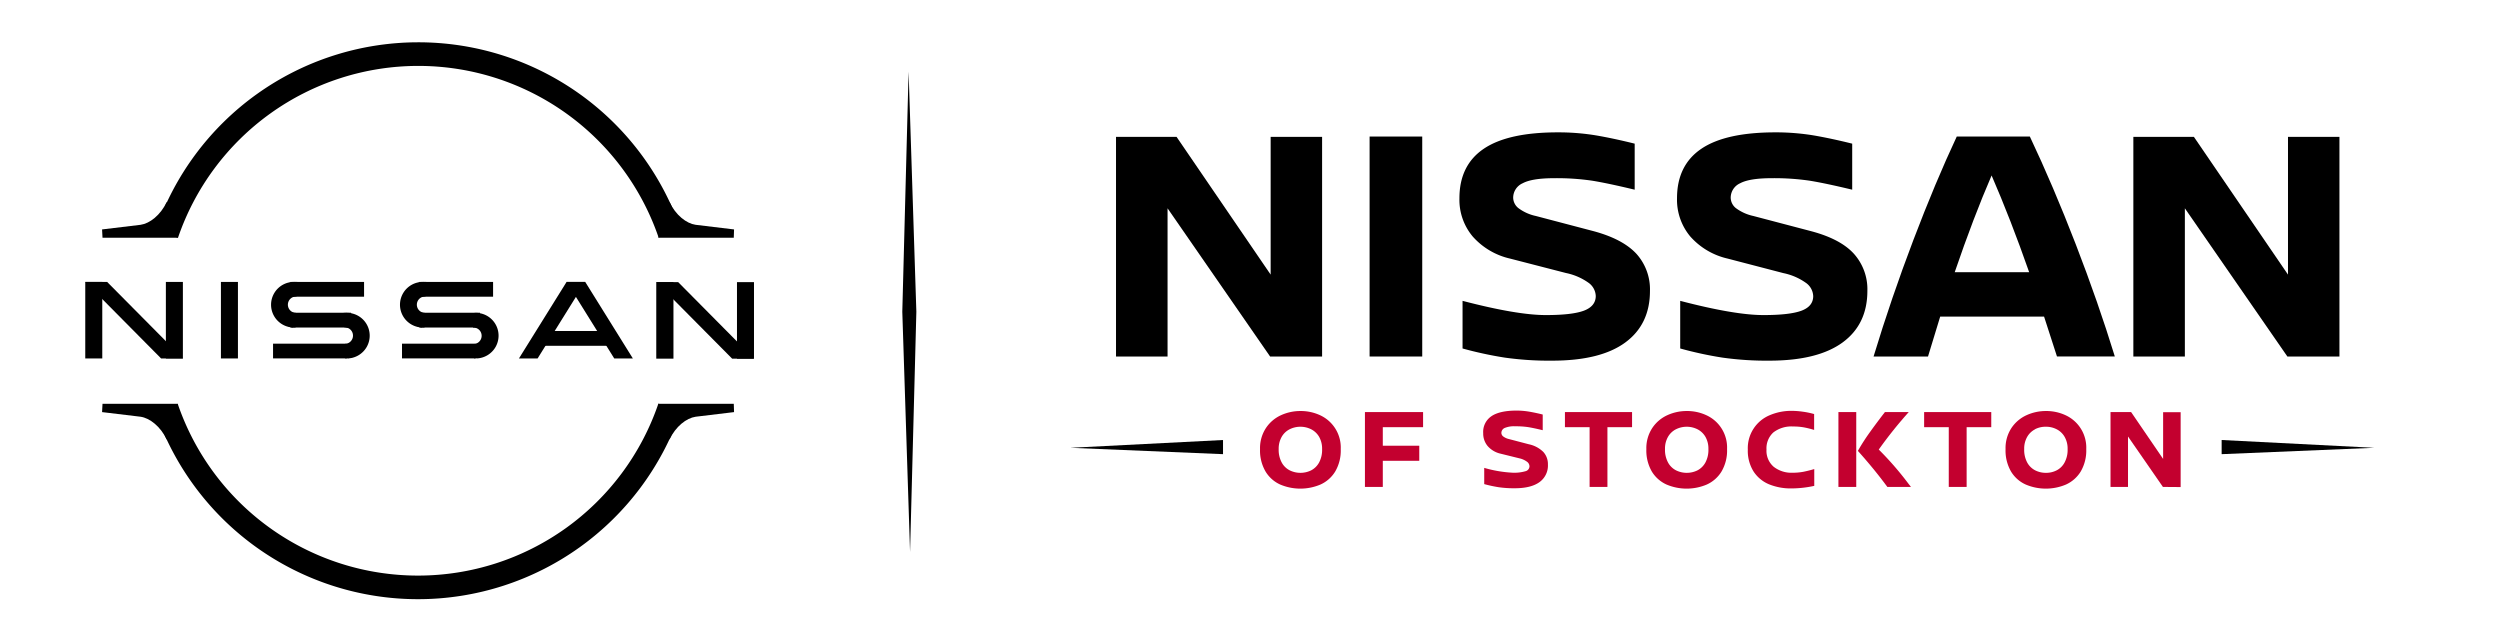
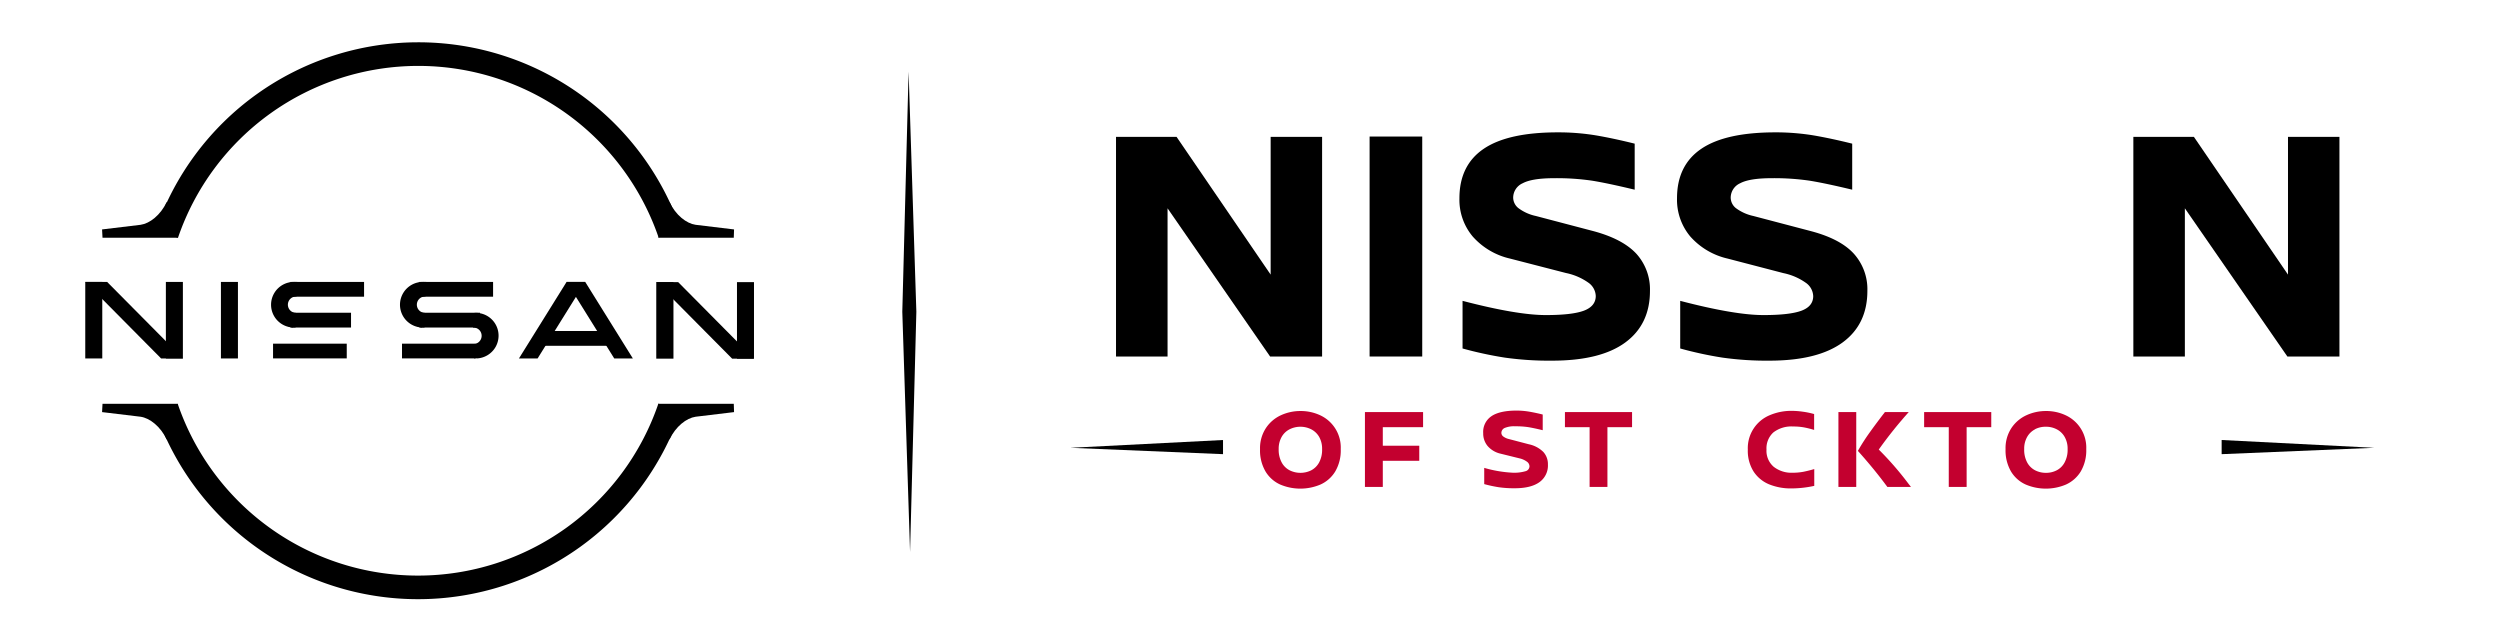
<svg xmlns="http://www.w3.org/2000/svg" id="Layer_1" data-name="Layer 1" viewBox="0 0 734.76 184.52">
  <path d="M373.29,104.78,343.15,61.22v43.56H328V40.23h17.8l27.65,40.48V40.23h15.12v64.55Z" />
  <path d="M402.53,104.78V40.13H418v64.65Z" />
  <path d="M469,39.78q5.08.86,11.44,2.44V55.75q-7.86-1.89-12.48-2.64a71.78,71.78,0,0,0-11.09-.74c-4.38,0-7.49.49-9.35,1.49a4.65,4.65,0,0,0-2.79,4.28,4,4,0,0,0,1.5,3,13.11,13.11,0,0,0,5.17,2.34l17,4.47Q477,70.28,481,74.65a15.61,15.61,0,0,1,3.93,10.84q0,9.84-7.26,15.17T456.24,106a93,93,0,0,1-14-.9,111.37,111.37,0,0,1-12.39-2.68v-14q16,4.18,24.47,4.18c5.18,0,8.9-.43,11.19-1.29S469,89,469,87a5,5,0,0,0-2.18-3.93,17.46,17.46,0,0,0-6.57-2.83L443.81,76a20.82,20.82,0,0,1-11-6.52,16.8,16.8,0,0,1-3.88-11.19q0-9.73,7.16-14.57t21.88-4.82A67.68,67.68,0,0,1,469,39.78Z" />
  <path d="M532.93,39.78q5.07.86,11.44,2.44V55.75q-7.86-1.89-12.49-2.64a71.78,71.78,0,0,0-11.09-.74c-4.37,0-7.49.49-9.35,1.49a4.66,4.66,0,0,0-2.78,4.28,4,4,0,0,0,1.49,3,13.25,13.25,0,0,0,5.17,2.34l17,4.47q8.65,2.3,12.58,6.67a15.61,15.61,0,0,1,3.93,10.84q0,9.84-7.26,15.17T520.2,106a93.1,93.1,0,0,1-14-.9,110.74,110.74,0,0,1-12.38-2.68v-14q16,4.18,24.47,4.18,7.76,0,11.19-1.29c2.28-.86,3.43-2.29,3.43-4.28a5,5,0,0,0-2.19-3.93,17.46,17.46,0,0,0-6.57-2.83L507.76,76a20.86,20.86,0,0,1-11-6.52,16.86,16.86,0,0,1-3.88-11.19q0-9.73,7.16-14.57t21.89-4.82A67.77,67.77,0,0,1,532.93,39.78Z" />
-   <path d="M600.76,93.05H570.23l-3.58,11.73h-16q5.18-17.1,11.69-34.21T575.1,40.13h21.48q6.87,14.52,13.48,31.63t11.49,33h-17ZM585.34,51.57Q580,63.9,574.5,80h21.88Q590.92,64.41,585.34,51.57Z" />
  <path d="M672.27,104.78,642.14,61.22v43.56H627V40.23h17.8l27.65,40.48V40.23h15.12v64.55Z" />
  <path d="M387.9,122a10.45,10.45,0,0,1,6.15,10,12.14,12.14,0,0,1-1.64,6.6,9.77,9.77,0,0,1-4.33,3.81,15.13,15.13,0,0,1-11.81,0,9.67,9.67,0,0,1-4.31-3.81,12.23,12.23,0,0,1-1.63-6.6,10.74,10.74,0,0,1,1.73-6.19,10.57,10.57,0,0,1,4.43-3.78,13.68,13.68,0,0,1,5.72-1.23A13.51,13.51,0,0,1,387.9,122Zm-8.94,4.2a5.6,5.6,0,0,0-2.3,2.25,7,7,0,0,0-.85,3.53,7.81,7.81,0,0,0,.92,4,5.52,5.52,0,0,0,2.37,2.28,7.14,7.14,0,0,0,6.21,0,5.59,5.59,0,0,0,2.35-2.28,7.82,7.82,0,0,0,.91-4,7,7,0,0,0-.84-3.53,5.68,5.68,0,0,0-2.31-2.25,7.08,7.08,0,0,0-6.46,0Z" style="fill:#c3002f" />
  <path d="M406.41,125.55V131h10.72v4.43H406.41v7.68h-5.25v-22h17.09v4.44Z" style="fill:#c3002f" />
  <path d="M449.52,121c1.15.2,2.45.47,3.89.83v4.61c-1.78-.43-3.19-.73-4.24-.9a24.12,24.12,0,0,0-3.78-.25,7.2,7.2,0,0,0-3.18.5,1.6,1.6,0,0,0-.95,1.46,1.36,1.36,0,0,0,.51,1,4.46,4.46,0,0,0,1.76.8l5.79,1.52a8.53,8.53,0,0,1,4.28,2.27,5.32,5.32,0,0,1,1.34,3.69,6,6,0,0,1-2.47,5.16c-1.65,1.2-4.08,1.81-7.28,1.81a30.93,30.93,0,0,1-4.76-.31,38.73,38.73,0,0,1-4.21-.91v-4.77a36.36,36.36,0,0,0,8.33,1.42,11.8,11.8,0,0,0,3.8-.44,1.52,1.52,0,0,0,1.17-1.46,1.7,1.7,0,0,0-.74-1.33,5.88,5.88,0,0,0-2.24-1L441,133.33a7.09,7.09,0,0,1-3.76-2.22,5.71,5.71,0,0,1-1.32-3.8,5.55,5.55,0,0,1,2.44-5c1.62-1.1,4.11-1.64,7.44-1.64A23.11,23.11,0,0,1,449.52,121Z" style="fill:#c3002f" />
  <path d="M472.43,125.55v17.56h-5.24V125.55h-7.25v-4.44h19.73v4.44Z" style="fill:#c3002f" />
-   <path d="M501.43,122a10.43,10.43,0,0,1,6.16,10,12.14,12.14,0,0,1-1.64,6.6,9.77,9.77,0,0,1-4.33,3.81,15.13,15.13,0,0,1-11.81,0,9.75,9.75,0,0,1-4.32-3.81,12.32,12.32,0,0,1-1.62-6.6,10.74,10.74,0,0,1,1.73-6.19,10.57,10.57,0,0,1,4.43-3.78,13.65,13.65,0,0,1,5.72-1.23A13.43,13.43,0,0,1,501.43,122Zm-8.93,4.2a5.6,5.6,0,0,0-2.3,2.25,6.91,6.91,0,0,0-.85,3.53,7.81,7.81,0,0,0,.92,4,5.52,5.52,0,0,0,2.37,2.28,7.14,7.14,0,0,0,6.21,0,5.59,5.59,0,0,0,2.35-2.28,7.82,7.82,0,0,0,.91-4,7,7,0,0,0-.84-3.53,5.68,5.68,0,0,0-2.31-2.25,7.08,7.08,0,0,0-6.46,0Z" style="fill:#c3002f" />
  <path d="M529.86,121a23.31,23.31,0,0,1,3.32.69v4.67a27.27,27.27,0,0,0-2.83-.72,17.27,17.27,0,0,0-3.33-.29,8.63,8.63,0,0,0-5.84,1.76,6.29,6.29,0,0,0-2,5,6.19,6.19,0,0,0,2.13,5.09,8.45,8.45,0,0,0,5.52,1.74,17,17,0,0,0,3.18-.28c1-.2,2.06-.46,3.21-.8v4.94a32.2,32.2,0,0,1-6.7.75,16.87,16.87,0,0,1-6.56-1.2,10,10,0,0,1-4.57-3.76,11.42,11.42,0,0,1-1.7-6.45A10.48,10.48,0,0,1,520.2,122a16.14,16.14,0,0,1,6.38-1.25A23.91,23.91,0,0,1,529.86,121Z" style="fill:#c3002f" />
  <path d="M540.32,143.11v-22h5.24v22Zm11.84-11a92,92,0,0,1,8.7,10l.78,1H554.7q-3.86-5.25-8.66-10.59a59.84,59.84,0,0,1,3.67-5.69c1.55-2.16,3-4.07,4.28-5.72h7A123.64,123.64,0,0,0,552.16,132.15Z" style="fill:#c3002f" />
  <path d="M578,125.55v17.56h-5.25V125.55h-7.24v-4.44h19.73v4.44Z" style="fill:#c3002f" />
  <path d="M607,122a10.47,10.47,0,0,1,6.16,10,12.23,12.23,0,0,1-1.64,6.6,9.82,9.82,0,0,1-4.33,3.81,15.13,15.13,0,0,1-11.81,0,9.64,9.64,0,0,1-4.32-3.81,12.32,12.32,0,0,1-1.62-6.6,10.73,10.73,0,0,1,1.72-6.19,10.6,10.6,0,0,1,4.44-3.78,13.65,13.65,0,0,1,5.72-1.23A13.43,13.43,0,0,1,607,122Zm-8.93,4.2a5.6,5.6,0,0,0-2.3,2.25,6.91,6.91,0,0,0-.85,3.53,7.82,7.82,0,0,0,.91,4,5.52,5.52,0,0,0,2.37,2.28,6.93,6.93,0,0,0,3.12.71,6.81,6.81,0,0,0,3.09-.71,5.48,5.48,0,0,0,2.35-2.28,7.81,7.81,0,0,0,.92-4,6.91,6.91,0,0,0-.85-3.53,5.6,5.6,0,0,0-2.3-2.25,6.76,6.76,0,0,0-3.25-.78A6.69,6.69,0,0,0,598.09,126.16Z" style="fill:#c3002f" />
-   <path d="M635.69,143.11l-10.26-14.82v14.82h-5.14v-22h6.05l9.41,13.77V121.15h5.15v22Z" style="fill:#c3002f" />
  <polygon points="359.45 129.32 359.45 133.48 314.58 131.61 359.45 129.32" />
  <polygon points="652.95 129.32 652.95 133.48 697.82 131.61 652.95 129.32" />
  <g id="surface1">
    <path d="M193.47,69.88h22.19c0-.81.05-1.63.08-2.45l-11.3-1.36c-2.7-.39-5.83-2.82-7.68-6.7Z" />
    <path d="M45.75,67.63a81.59,81.59,0,0,1,154.37-.11l-6.56,2.27a74.65,74.65,0,0,0-141.25.1Z" />
    <path d="M52.34,69.88H30.13L30,67.43l11.32-1.36c2.7-.39,5.83-2.82,7.69-6.7Z" />
    <path d="M52.34,118.67H30.13L30,121.12l11.32,1.36c2.7.4,5.83,2.83,7.69,6.7Z" />
    <path d="M200.06,120.92A81.59,81.59,0,0,1,45.69,121l6.56-2.27a74.64,74.64,0,0,0,141.25-.1Z" />
    <path d="M193.47,118.67h22.19c0,.82.05,1.63.08,2.45l-11.3,1.36c-2.7.4-5.83,2.83-7.68,6.7Z" />
    <path d="M25.06,82.86h5v22.49h-5Z" />
    <path d="M48.75,82.86h5v22.49h-5Z" />
    <path d="M53.79,105.35,31.49,82.86H25.06l22.29,22.49Z" />
    <path d="M64.93,82.86h5v22.49h-5Z" />
    <path d="M192.88,82.92h5.05v22.49h-5.05Z" />
    <path d="M216.6,82.92h5v22.49h-5Z" />
    <path d="M221.62,105.41l-22.3-22.49h-6.44l22.3,22.49Z" />
    <path d="M118.15,101h21.66v4.34H118.15Z" />
    <path d="M123.26,91.92h17.81v4.34H123.26Z" />
    <path d="M123.26,82.86h21.66V87.2H123.26Z" />
    <path d="M124.75,96.26a6.7,6.7,0,0,1,.34-13.4h.18l-.22,4.29a2.4,2.4,0,0,0-.26,4.8h.07Z" />
    <path d="M124.09,96.26a6.7,6.7,0,0,1,.34-13.4h.18l-.22,4.27a2.42,2.42,0,0,0-.26,4.83h.07Z" />
    <path d="M139.38,105.35A6.7,6.7,0,0,0,139,92h-.18l.22,4.28a2.39,2.39,0,0,1,2.51,2.28,2.42,2.42,0,0,1-2.25,2.55h-.07Z" />
    <path d="M140,105.35a6.7,6.7,0,0,0-.34-13.4h-.19l.23,4.28a2.39,2.39,0,0,1,2.51,2.28,2.42,2.42,0,0,1-2.25,2.55h-.07Z" />
    <path d="M80.25,101h21.66v4.34H80.25Z" />
    <path d="M85.36,91.92h17.81v4.34H85.36Z" />
    <path d="M85.36,82.86H107V87.2H85.36Z" />
    <path d="M86.85,96.26a6.7,6.7,0,0,1,.34-13.4h.18l-.23,4.29a2.4,2.4,0,0,0-.25,4.8H87Z" />
    <path d="M86.2,96.26a6.7,6.7,0,0,1,.34-13.4h.19l-.23,4.29a2.4,2.4,0,0,0-.26,4.8h.07Z" />
-     <path d="M101.48,105.35a6.7,6.7,0,0,0-.34-13.4H101l.23,4.28a2.39,2.39,0,0,1,2.51,2.28,2.42,2.42,0,0,1-2.25,2.55h-.07Z" />
-     <path d="M102.13,105.35a6.7,6.7,0,0,0-.35-13.4h-.18l.23,4.28a2.38,2.38,0,0,1,2.5,2.28,2.41,2.41,0,0,1-2.25,2.55H102Z" />
    <path d="M152.52,105.35l14-22.49H172l-14,22.49Z" />
    <path d="M186,105.35l-14-22.49h-5.47l14,22.49Z" />
    <path d="M158.82,97.28h21.69v4.35H158.82Z" />
  </g>
  <polygon points="269.32 91.63 269.32 91.62 269.32 91.62 267.04 21.03 265.19 91.62 265.19 91.62 265.19 91.62 265.19 91.63 265.19 91.63 267.47 162.22 269.32 91.63 269.32 91.63 269.32 91.63" />
</svg>